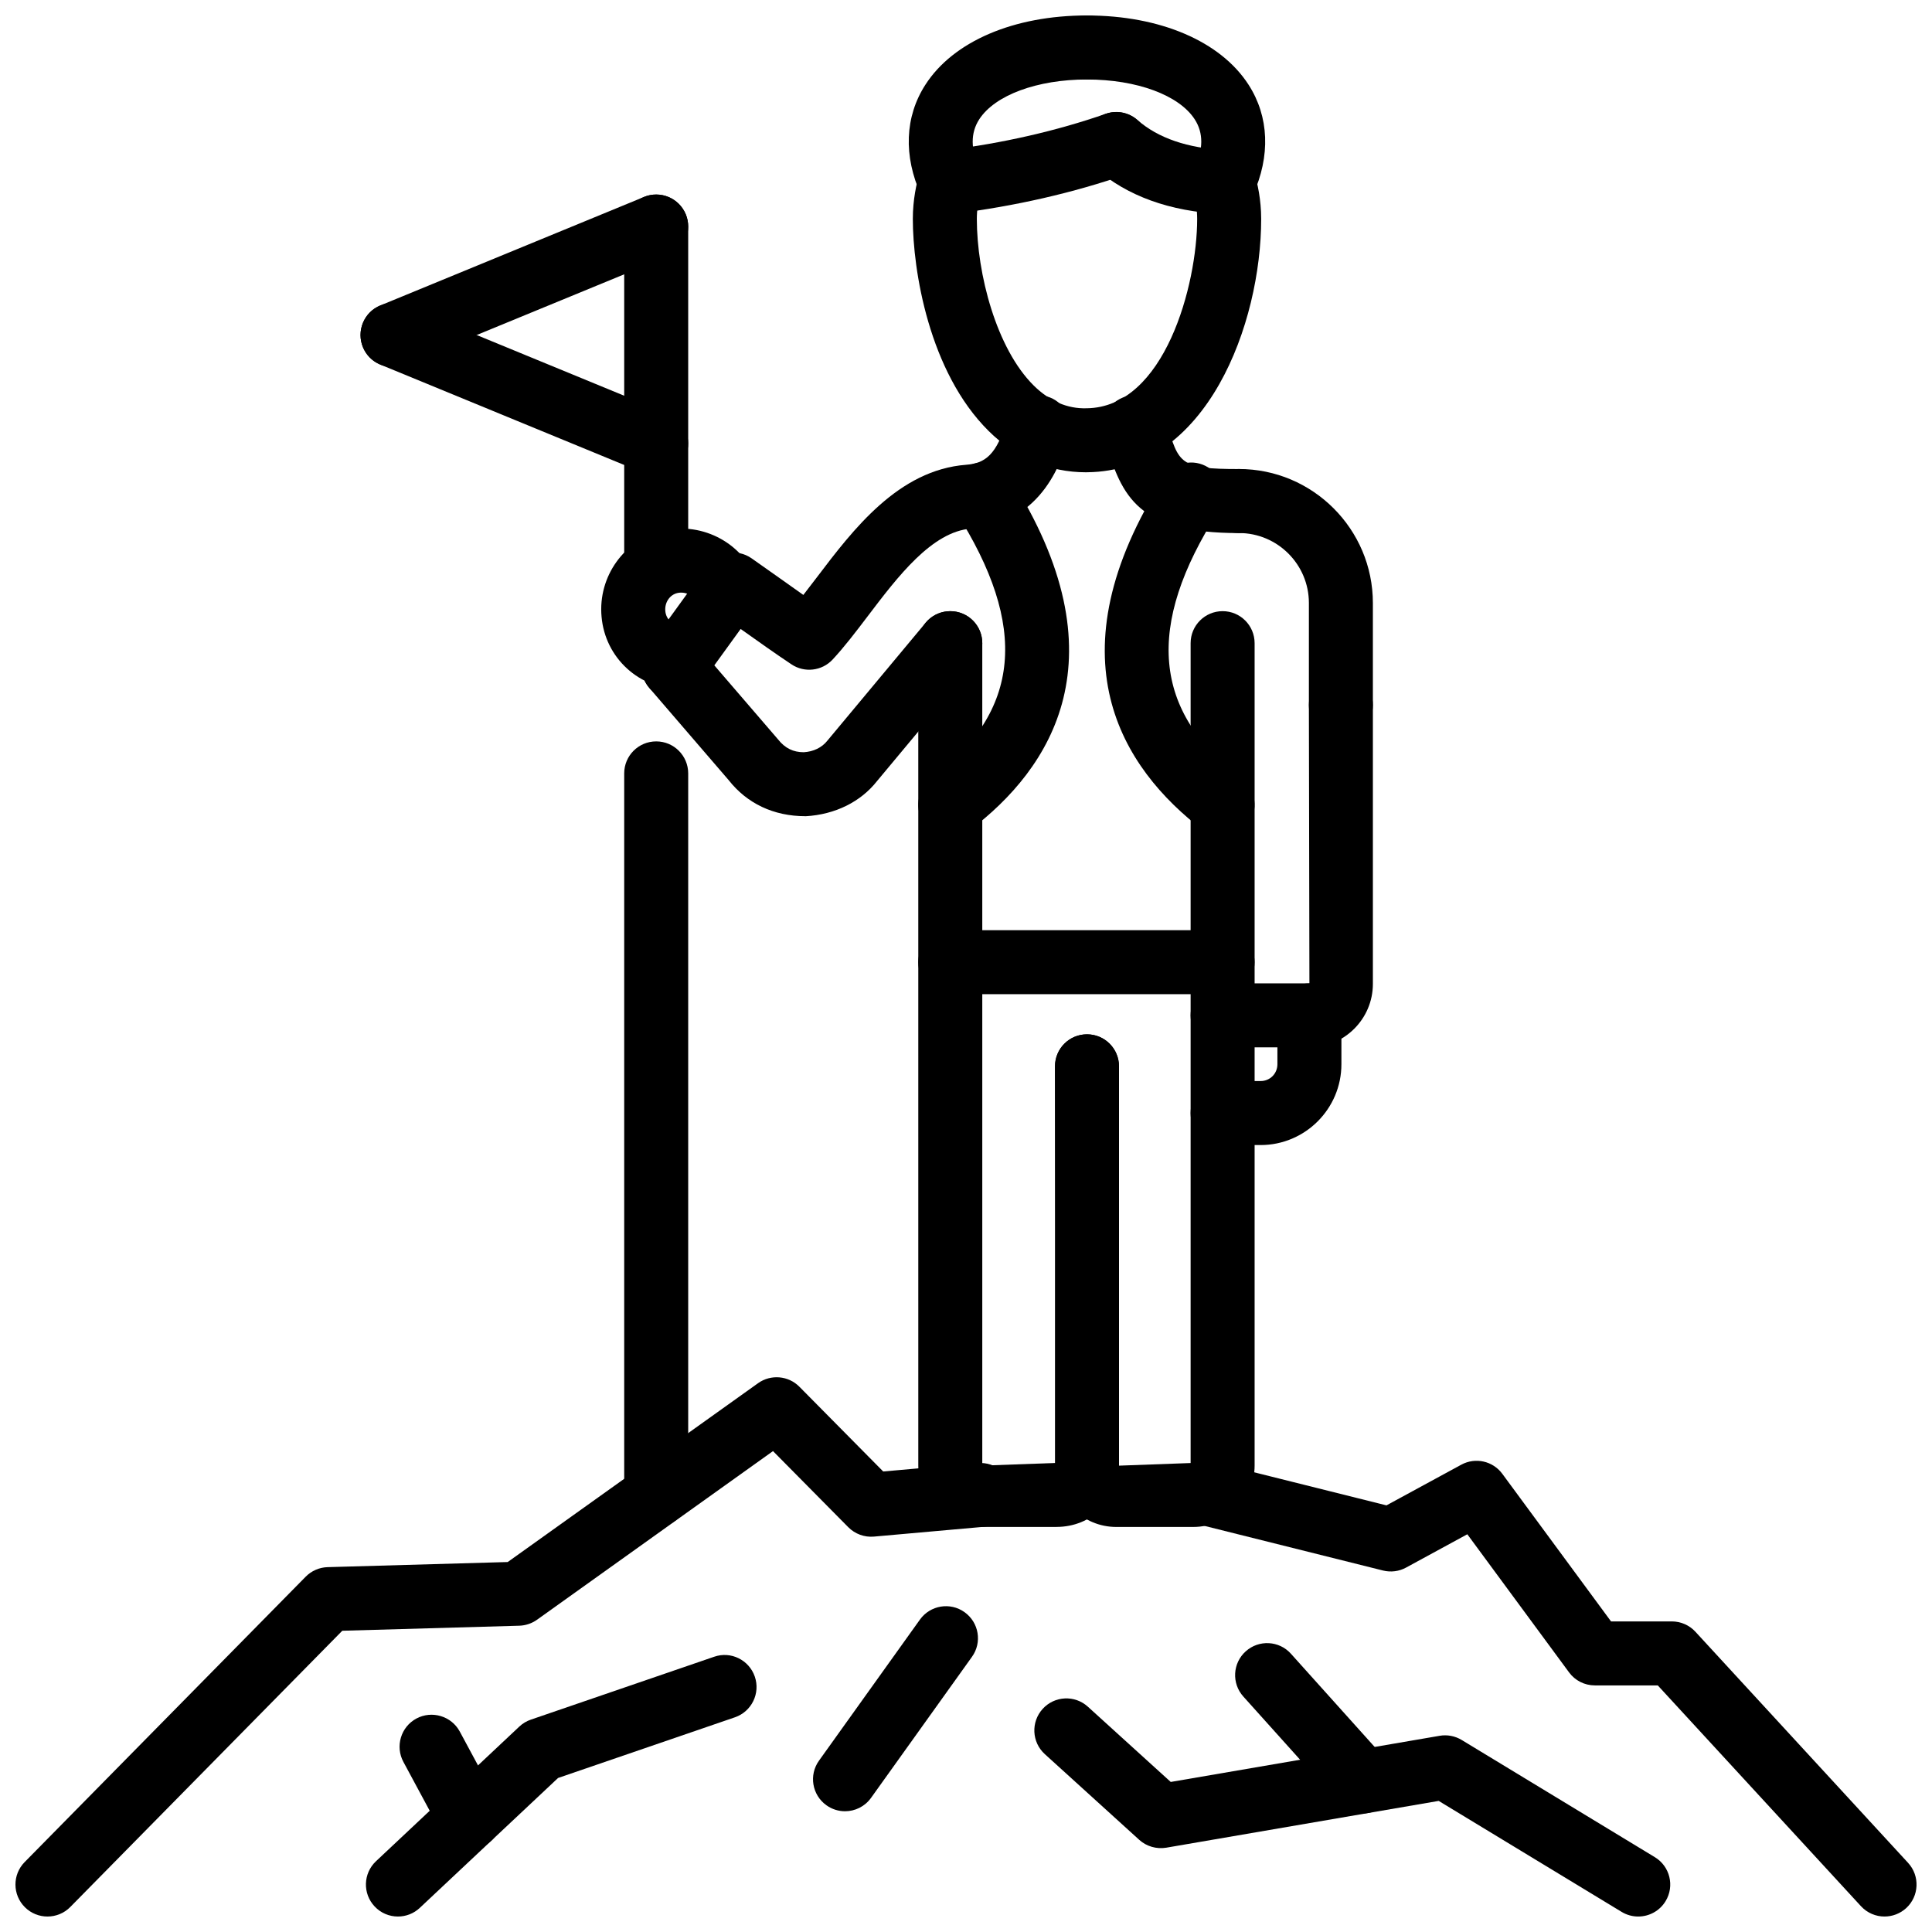
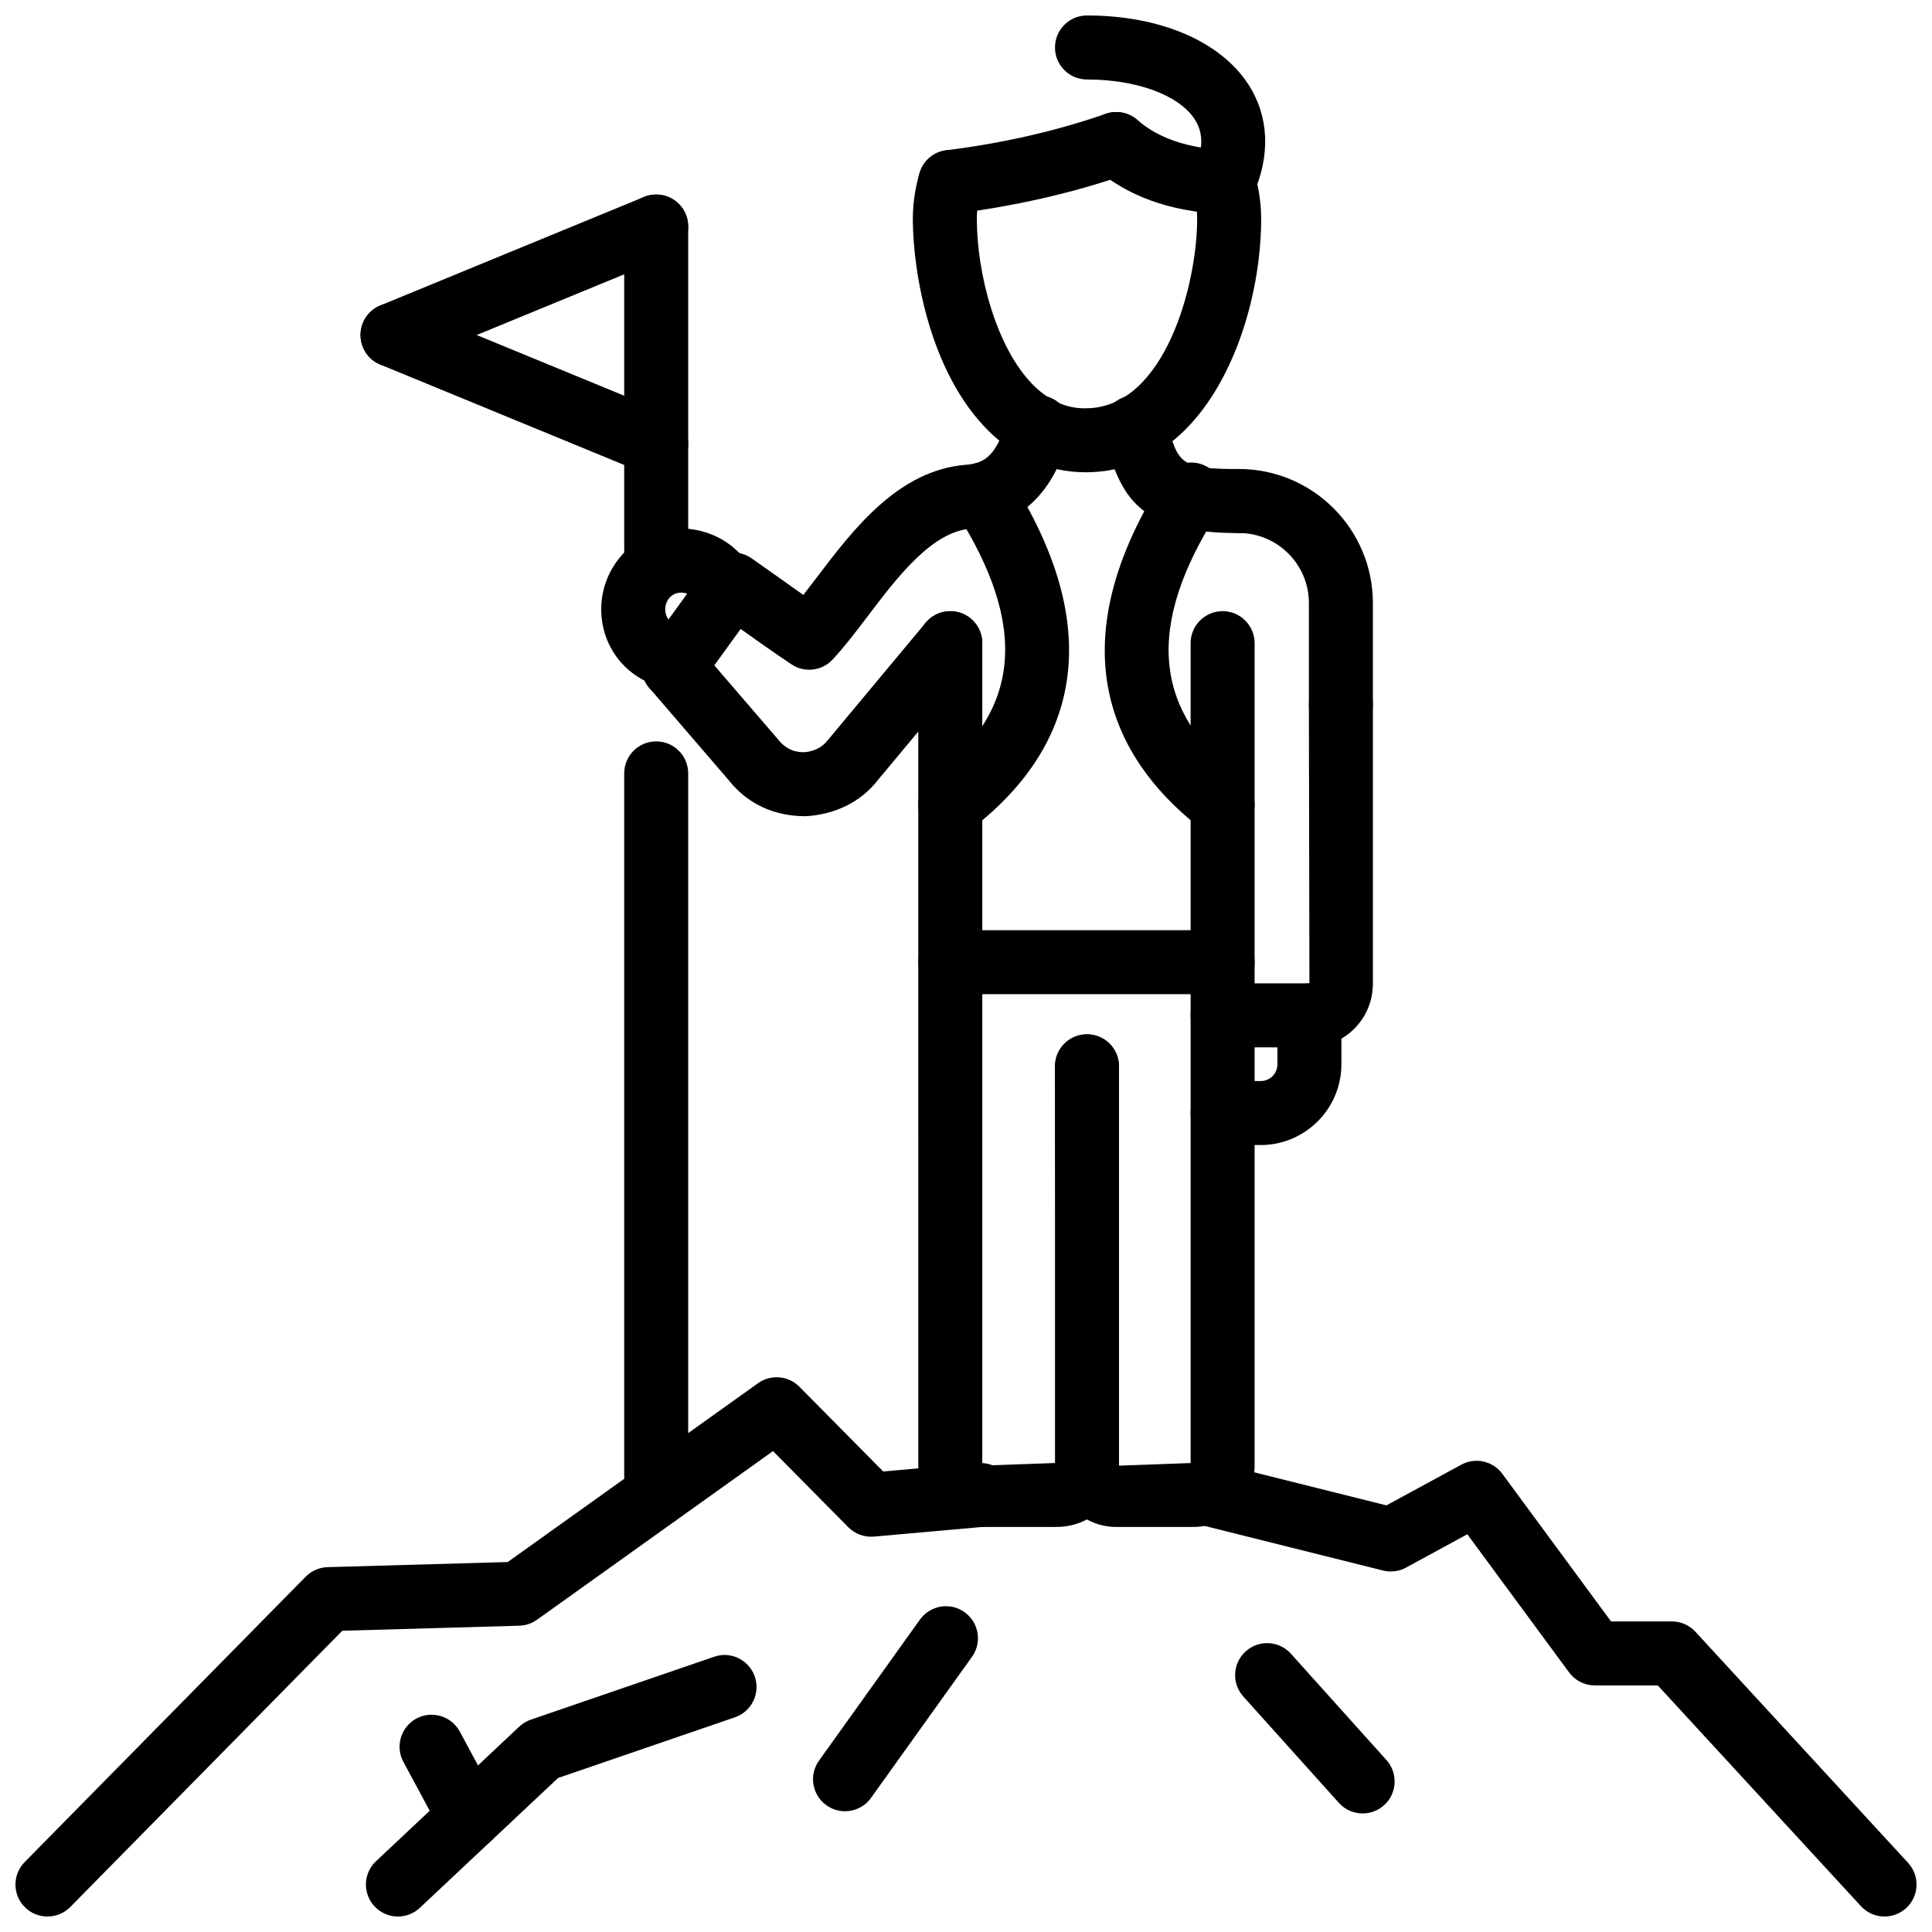
<svg xmlns="http://www.w3.org/2000/svg" width="800px" height="800px" version="1.1" viewBox="144 144 512 512">
  <defs>
    <clipPath id="f">
      <path d="m384 148.09h57v52.906h-57z" />
    </clipPath>
    <clipPath id="e">
      <path d="m423 148.09h57v52.906h-57z" />
    </clipPath>
    <clipPath id="d">
      <path d="m148.09 508h264.91v143.9h-264.91z" />
    </clipPath>
    <clipPath id="c">
      <path d="m454 531h197.9v120.9h-197.9z" />
    </clipPath>
    <clipPath id="b">
      <path d="m240 582h105v69.902h-105z" />
    </clipPath>
    <clipPath id="a">
-       <path d="m418 594h169v57.902h-169z" />
-     </clipPath>
+       </clipPath>
  </defs>
  <path d="m424.01 548.66h-20.129c-9.113 0-16.523-7.293-16.523-16.246l-0.004-217.97c0-4.688 3.793-8.484 8.48-8.484s8.48 3.801 8.48 8.484v217.96l19.695-0.715-0.426-105.11c0-4.688 3.793-8.48 8.48-8.48s8.48 3.793 8.48 8.48v105.82c0 9.117-7.262 16.25-16.535 16.25z" />
  <path d="m322.5 329.26c-1.715 0-3.449-0.52-4.945-1.602-3.805-2.734-4.668-8.035-1.934-11.84l15.812-21.855c2.703-3.766 7.926-4.66 11.73-2.012l7.481 5.281c2.07 1.477 4.152 2.957 6.25 4.43 1.16-1.477 2.348-3.043 3.566-4.641 9.629-12.695 21.625-28.492 39.617-29.855 4.894-0.387 8.094-2.457 10.898-12.273 1.277-4.492 5.894-7.152 10.48-5.832 4.508 1.289 7.113 5.984 5.824 10.484-1.625 5.691-6.566 23.008-25.895 24.535-10.402 0.789-19.438 12.695-27.41 23.195-3.18 4.191-6.191 8.145-9.312 11.5-2.844 3.062-7.481 3.586-10.918 1.281-4.398-2.934-8.688-5.984-12.938-9.004l-0.523-0.371-10.891 15.043c-1.656 2.305-4.262 3.535-6.894 3.535z" />
  <path d="m357.43 360.3c-8.441 0-15.492-3.398-20.328-9.559l-21.031-24.434c-3.062-3.551-2.656-8.906 0.902-11.961 3.527-3.047 8.906-2.664 11.957 0.898l21.281 24.73c1.844 2.34 4.051 3.375 6.797 3.375 2.516-0.148 4.785-1.195 6.262-3.074l26.043-31.25c3.012-3.609 8.359-4.07 11.949-1.09 3.606 3 4.09 8.352 1.09 11.949l-25.887 31.059c-4.34 5.539-11.137 8.93-18.992 9.367-0.012-0.012-0.031-0.012-0.043-0.012z" />
  <path d="m324.52 326.68c-11.074 0-20.148-8.277-21.102-19.254-0.973-10.656 6.062-20.477 16.355-22.809 10.582-2.445 21.527 3.586 24.867 13.645 1.484 4.449-0.922 9.246-5.371 10.73-4.43 1.492-9.242-0.93-10.719-5.371-0.613-1.824-2.973-2.934-5.023-2.461-2.039 0.461-3.418 2.512-3.211 4.766 0.188 2.211 1.953 3.785 4.199 3.785 4.688 0 8.48 3.801 8.48 8.484 0.004 4.684-3.789 8.484-8.477 8.484z" />
  <path d="m499.35 339.32c-4.688 0-8.48-3.801-8.48-8.484v-27.031c0-10.23-8.32-18.547-18.547-18.547-4.688 0-8.48-3.801-8.48-8.484 0-4.688 3.793-8.484 8.48-8.484 19.574 0 35.504 15.934 35.504 35.516v27.031c0.004 4.688-3.789 8.484-8.477 8.484z" />
  <path d="m460.25 548.66h-20.418c-8.957 0-16.246-7.293-16.246-16.246v-105.82c0-4.688 3.793-8.48 8.48-8.48s8.48 3.793 8.48 8.48v105.82l18.98-0.695v-217.27c0-4.688 3.793-8.484 8.48-8.484s8.48 3.801 8.48 8.484v217.96c0 8.957-7.281 16.25-16.238 16.25z" />
  <path d="m491.01 421.56h-23.004c-4.688 0-8.48-3.793-8.48-8.48s3.793-8.48 8.48-8.48h23.004l-0.141-73.758c0-4.688 3.793-8.484 8.48-8.484s8.48 3.801 8.48 8.484v73.898c0 9.273-7.547 16.82-16.82 16.82z" />
  <path d="m478.07 447.45h-10.066c-4.688 0-8.48-3.793-8.48-8.48s3.793-8.48 8.48-8.48h10.066c2.496 0 4.457-1.961 4.457-4.469v-12.938c0-4.688 3.793-8.48 8.48-8.48s8.48 3.793 8.48 8.48v12.938c0 11.82-9.609 21.43-21.418 21.43z" />
  <path d="m472.32 285.27c-26.469 0-31.039-9.246-35.406-24.473l-0.355-1.207c-1.297-4.504 1.297-9.203 5.797-10.508 4.527-1.297 9.203 1.297 10.512 5.789l0.355 1.238c3.102 10.805 3.496 12.191 19.102 12.191 4.688 0 8.48 3.801 8.48 8.484-0.004 4.684-3.801 8.484-8.484 8.484z" />
  <path d="m317.9 548.66c-4.688 0-8.48-3.793-8.48-8.48v-191.22c0-4.688 3.793-8.484 8.48-8.484s8.48 3.801 8.48 8.484v191.22c0 4.684-3.797 8.48-8.48 8.48z" />
  <path d="m317.9 301.37c-4.688 0-8.48-3.801-8.48-8.484v-88.852c0-4.688 3.793-8.484 8.48-8.484s8.48 3.801 8.48 8.484v88.852c0 4.688-3.797 8.484-8.48 8.484z" />
  <path d="m248.03 241.27c-3.328 0-6.5-1.98-7.848-5.254-1.781-4.336 0.289-9.293 4.617-11.074l69.871-28.754c4.328-1.77 9.281 0.277 11.074 4.617 1.781 4.336-0.289 9.293-4.617 11.074l-69.871 28.754c-1.059 0.43-2.148 0.637-3.227 0.637z" />
  <path d="m317.9 270.02c-1.078 0-2.168-0.207-3.231-0.641l-69.871-28.754c-4.328-1.781-6.398-6.742-4.617-11.074 1.781-4.34 6.746-6.379 11.074-4.617l69.871 28.754c4.328 1.781 6.398 6.742 4.617 11.074-1.344 3.277-4.516 5.258-7.844 5.258z" />
  <path d="m431.77 269.16c-9.629 0-18.527-3.773-25.758-10.934-15.871-15.703-20.102-42.727-20.102-56.215 0-5.117 0.98-9.465 1.805-12.211 1.336-4.477 6.043-7.035 10.559-5.695 4.488 1.348 7.035 6.074 5.688 10.559-0.703 2.348-1.09 4.957-1.09 7.348 0 14.531 5.18 34.367 15.078 44.16 4.152 4.106 8.887 6.195 14.027 6.023 20.695-0.219 29.285-32.793 29.285-50.184 0-2.387-0.387-4.996-1.09-7.348-1.348-4.488 1.199-9.215 5.688-10.559 4.508-1.336 9.223 1.203 10.559 5.695 0.824 2.746 1.805 7.094 1.805 12.211 0 27.68-14.285 66.809-46.066 67.141-0.129 0.008-0.258 0.008-0.387 0.008z" />
  <path d="m395.82 200.72c-4.219 0-7.875-3.141-8.41-7.434-0.574-4.644 2.723-8.887 7.371-9.465 14.988-1.871 29.215-5.125 42.262-9.664 4.438-1.52 9.262 0.809 10.797 5.231s-0.801 9.258-5.231 10.797c-14.168 4.922-29.551 8.449-45.73 10.465-0.355 0.043-0.711 0.07-1.059 0.07z" />
  <g clip-path="url(#f)">
-     <path d="m395.84 200.72c-3.231 0-6.32-1.852-7.738-4.984-4.727-10.422-4.32-20.824 1.141-29.289 7.398-11.492 23.41-18.352 42.816-18.352 4.688 0 8.48 3.801 8.48 8.484 0 4.688-3.793 8.484-8.48 8.484-13.207 0-24.418 4.152-28.562 10.574-2.316 3.602-2.297 7.887 0.059 13.09 1.934 4.266 0.039 9.293-4.219 11.23-1.137 0.516-2.328 0.762-3.496 0.762z" />
-   </g>
+     </g>
  <g clip-path="url(#e)">
    <path d="m468.28 200.72c-1.168 0-2.359-0.242-3.496-0.758-4.262-1.938-6.152-6.965-4.219-11.23 2.359-5.207 2.379-9.492 0.059-13.09-4.141-6.426-15.355-10.574-28.562-10.574-4.688 0-8.48-3.801-8.48-8.484 0-4.688 3.793-8.484 8.48-8.484 19.406 0 35.418 6.859 42.816 18.352 5.457 8.465 5.863 18.867 1.141 29.289-1.418 3.125-4.508 4.981-7.738 4.981z" />
  </g>
  <path d="m468.3 200.72c-0.141 0-0.277-0.004-0.418-0.012-13.871-0.664-25.191-4.754-33.645-12.16-3.527-3.086-3.883-8.445-0.793-11.973 3.082-3.531 8.461-3.883 11.969-0.789 5.5 4.816 13.324 7.5 23.281 7.969 4.676 0.223 8.293 4.199 8.062 8.875-0.203 4.547-3.961 8.09-8.457 8.09z" />
  <path d="m395.84 365.78c-2.574 0-5.113-1.164-6.777-3.375-2.824-3.738-2.082-9.059 1.656-11.883 23.855-18.016 25.945-40.547 6.578-70.906-2.516-3.949-1.355-9.195 2.586-11.715 3.973-2.531 9.203-1.352 11.719 2.59 30.434 47.699 10.996 77.211-10.66 93.574-1.527 1.156-3.328 1.715-5.102 1.715z" />
  <path d="m468 407.47h-72.172c-4.688 0-8.48-3.793-8.48-8.48s3.793-8.48 8.48-8.48h72.172c4.688 0 8.48 3.793 8.48 8.48s-3.793 8.48-8.48 8.48z" />
  <g clip-path="url(#d)">
    <path d="m156.58 651.9c-2.148 0-4.301-0.812-5.953-2.438-3.34-3.289-3.379-8.66-0.09-11.996l74.477-75.629c1.535-1.555 3.617-2.465 5.805-2.527l47.73-1.355 66.355-47.402c3.367-2.398 8.023-2.012 10.945 0.949l22.211 22.457 25.062-2.231c4.773-0.336 8.789 3.043 9.203 7.699 0.418 4.668-3.031 8.789-7.699 9.203l-29.035 2.586c-2.516 0.219-5.004-0.695-6.785-2.488l-19.953-20.172-62.531 44.688c-1.379 0.98-3.012 1.535-4.707 1.586l-46.906 1.336-72.086 73.211c-1.656 1.684-3.856 2.523-6.043 2.523z" />
  </g>
  <g clip-path="url(#c)">
    <path d="m643.42 651.9c-2.289 0-4.566-0.922-6.242-2.734l-53.852-58.516h-16.684c-2.695 0-5.231-1.277-6.824-3.449l-26.965-36.605-16.227 8.828c-1.863 1.02-4.043 1.289-6.113 0.781l-49.453-12.363c-4.539-1.141-7.301-5.746-6.172-10.293 1.148-4.559 5.734-7.293 10.293-6.172l46.246 11.562 19.824-10.777c3.746-2.039 8.383-0.98 10.879 2.418l28.809 39.113h16.117c2.367 0 4.637 0.992 6.242 2.734l56.363 61.25c3.172 3.449 2.953 8.816-0.496 11.988-1.637 1.492-3.695 2.234-5.746 2.234z" />
  </g>
  <path d="m467.99 365.78c-1.793 0-3.598-0.57-5.133-1.742-21.488-16.391-40.715-45.926-10.344-93.543 2.516-3.941 7.758-5.117 11.719-2.59 3.941 2.519 5.102 7.766 2.586 11.715-19.359 30.336-17.348 52.875 6.32 70.938 3.727 2.84 4.449 8.164 1.605 11.887-1.672 2.188-4.195 3.336-6.754 3.336z" />
  <g clip-path="url(#b)">
    <path d="m249.46 651.9c-2.258 0-4.516-0.891-6.184-2.676-3.211-3.406-3.043-8.777 0.375-11.988l37.961-35.664c0.871-0.824 1.91-1.457 3.051-1.844l48.594-16.672c4.43-1.547 9.254 0.844 10.777 5.269 1.516 4.43-0.844 9.254-5.269 10.777l-46.867 16.078-36.637 34.414c-1.629 1.543-3.719 2.305-5.801 2.305z" />
  </g>
  <path d="m268.45 634.07c-3.023 0-5.945-1.613-7.481-4.457l-10.066-18.695c-2.219-4.121-0.672-9.273 3.449-11.492 4.109-2.199 9.273-0.664 11.492 3.449l10.066 18.695c2.219 4.121 0.672 9.273-3.449 11.492-1.277 0.684-2.652 1.008-4.012 1.008z" />
  <path d="m367.93 624c-1.703 0-3.426-0.516-4.922-1.586-3.812-2.723-4.695-8.023-1.961-11.828l26.746-37.379c2.723-3.805 8.023-4.695 11.828-1.961 3.812 2.723 4.695 8.023 1.961 11.828l-26.746 37.379c-1.656 2.316-4.262 3.547-6.906 3.547z" />
  <g clip-path="url(#a)">
    <path d="m578.14 651.9c-1.496 0-3.012-0.395-4.387-1.227l-48.484-29.414-72.211 12.402c-2.566 0.418-5.211-0.328-7.144-2.082l-25.023-22.715c-3.469-3.148-3.727-8.512-0.574-11.988 3.16-3.477 8.52-3.727 11.988-0.574l21.953 19.934 71.27-12.234c2.012-0.348 4.082 0.051 5.836 1.109l51.188 31.059c4.004 2.426 5.281 7.648 2.852 11.648-1.598 2.637-4.391 4.082-7.262 4.082z" />
  </g>
  <path d="m505.11 624.58c-2.316 0-4.637-0.941-6.309-2.812l-25.312-28.176c-3.129-3.488-2.844-8.848 0.645-11.977 3.477-3.121 8.848-2.852 11.977 0.645l25.312 28.176c3.129 3.488 2.844 8.848-0.645 11.977-1.617 1.453-3.648 2.168-5.668 2.168z" />
</svg>